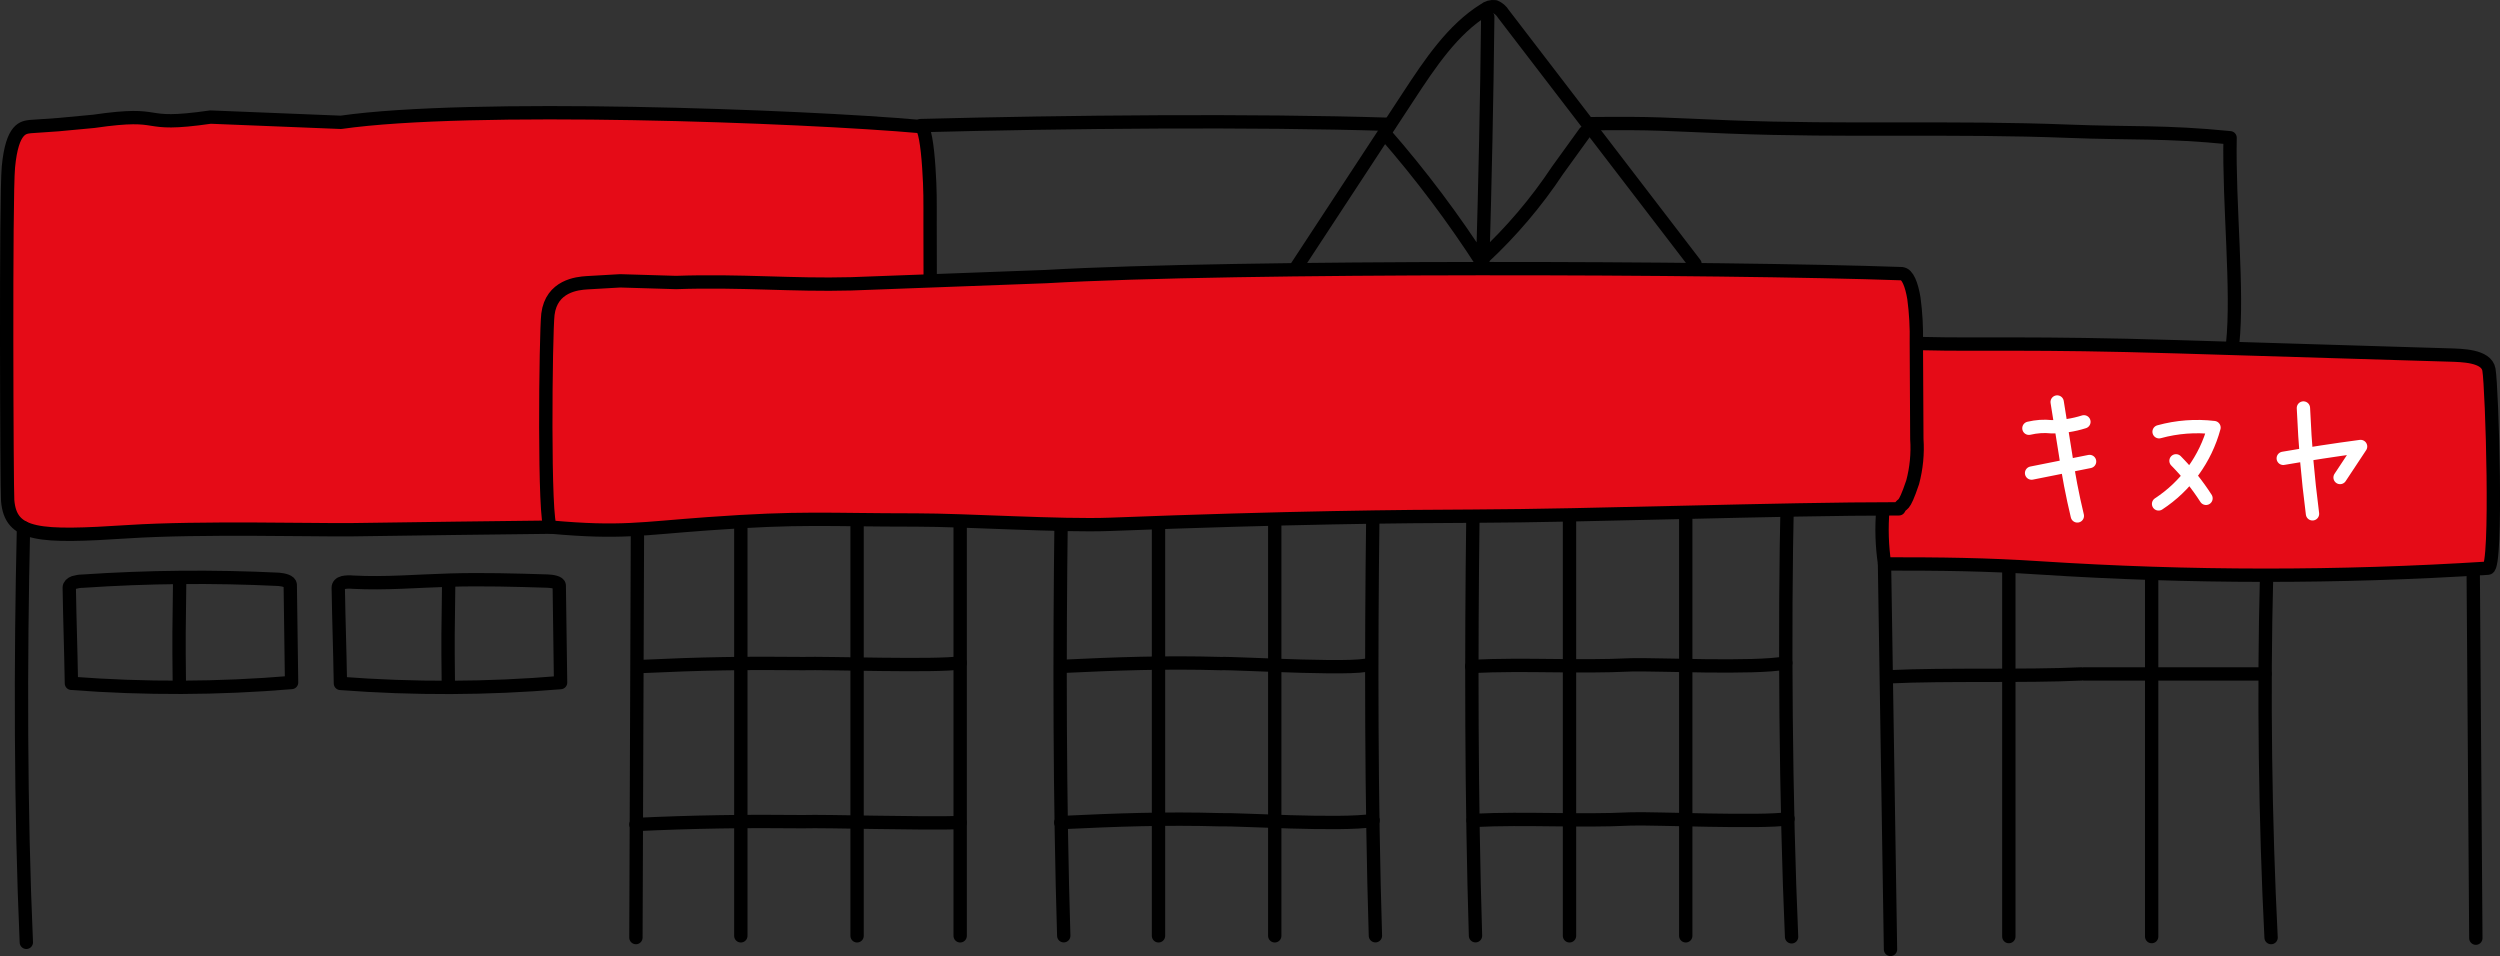
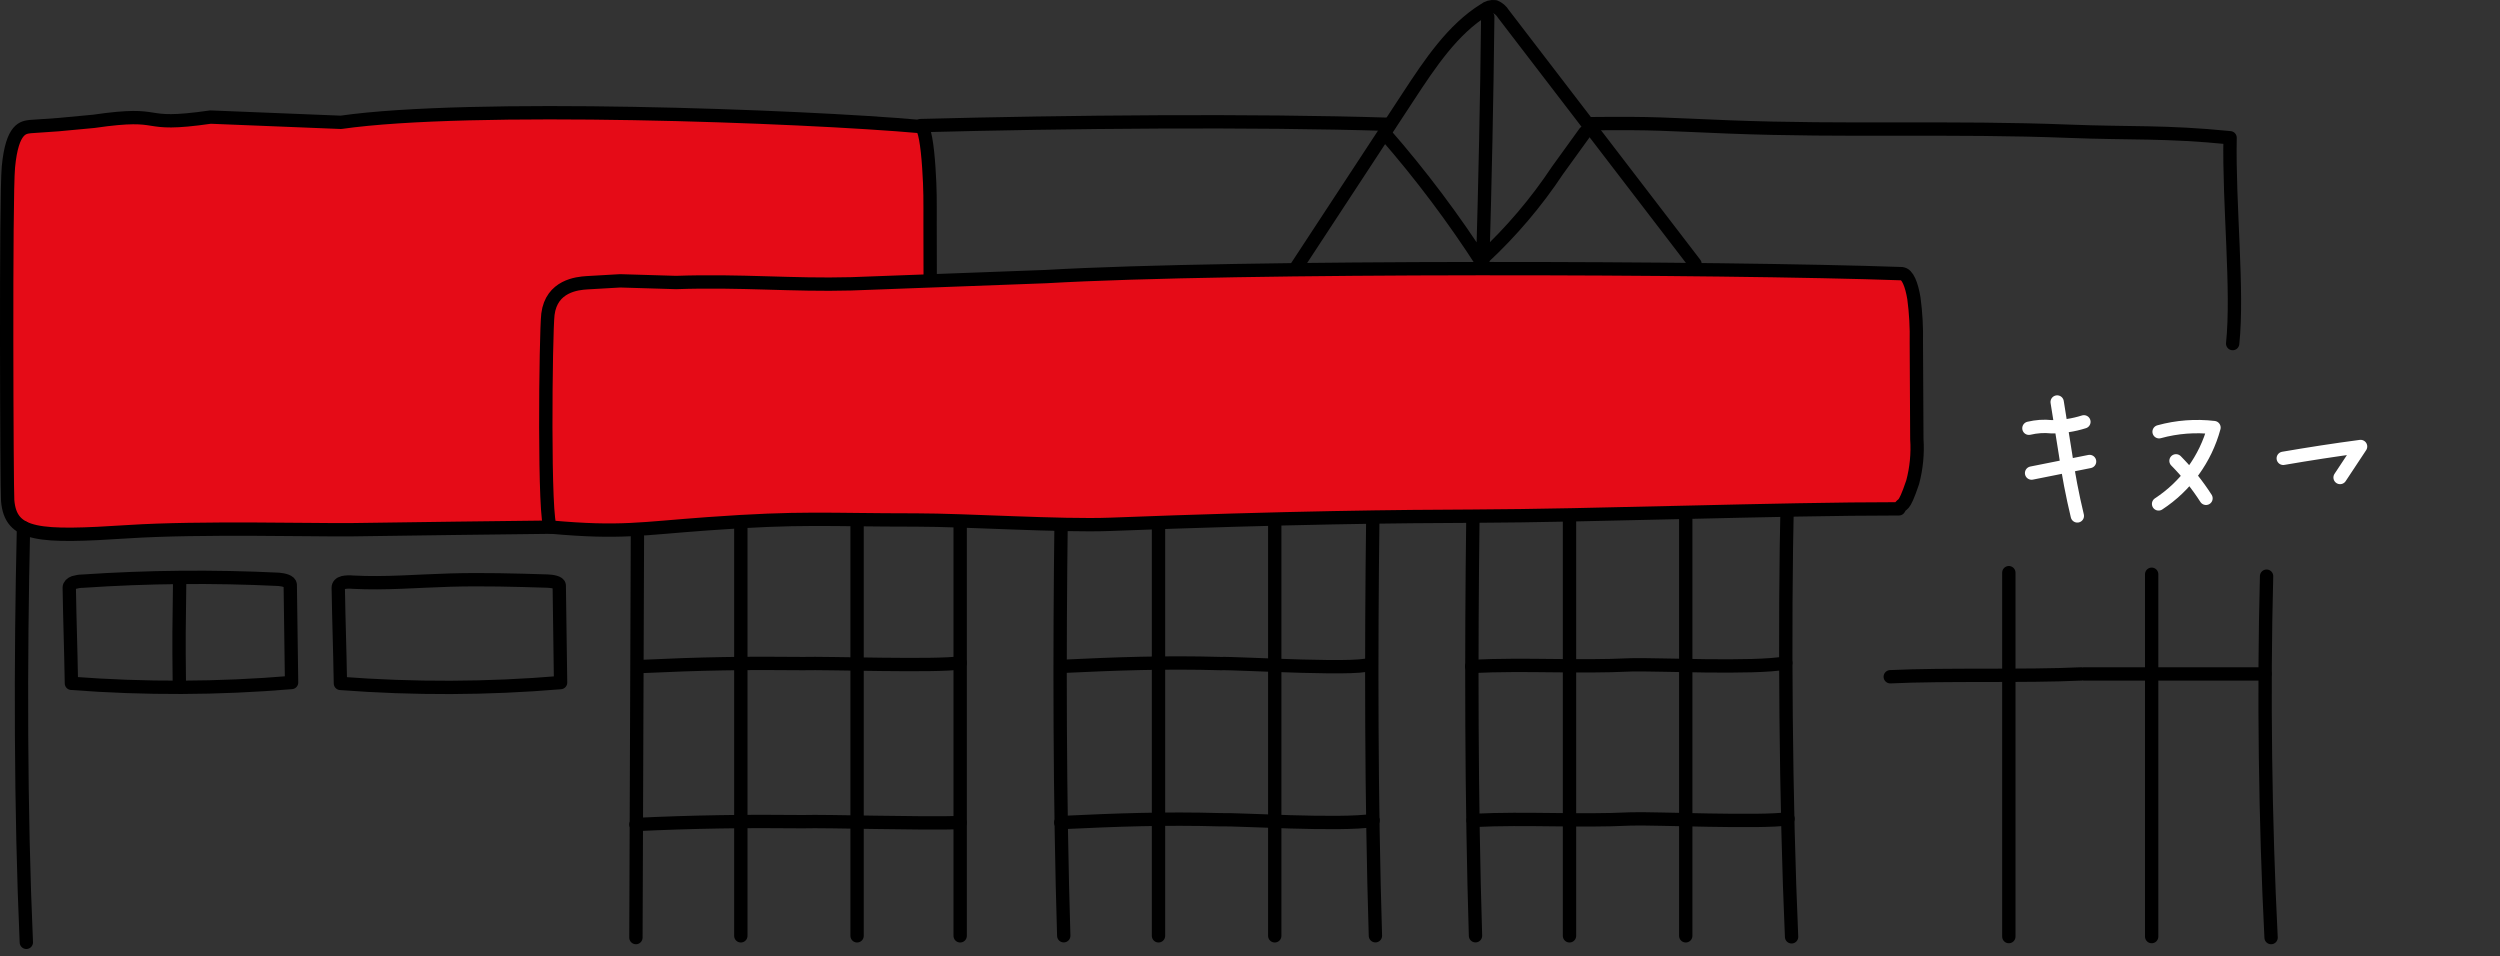
<svg xmlns="http://www.w3.org/2000/svg" id="_レイヤー_2" viewBox="0 0 300 114.73">
  <rect x="0" y="0" width="300" height="114.73" fill="#333333" stroke="none" />
  <defs>
    <style>.cls-1{fill:#e50b17;fill-rule:evenodd;}.cls-1,.cls-2,.cls-3{stroke-linecap:round;stroke-linejoin:round;stroke-width:1.6px;}.cls-1,.cls-3{stroke:#000;}.cls-2{stroke:#fff;}.cls-2,.cls-3{fill:none;}</style>
  </defs>
  <g id="_レイヤー_1-2">
    <g id="_グループ_4418">
-       <line id="_線_135" class="cls-3" x1="296.75" y1="63.58" x2="297.1" y2="112.58" />
      <path id="_パス_6127" class="cls-3" d="m271.99,69.14c-.37,13.89-.16,29.5.54,43.37" />
      <line id="_線_136" class="cls-3" x1="258.2" y1="68.91" x2="258.2" y2="112.39" />
      <line id="_線_137" class="cls-3" x1="241.06" y1="68.72" x2="241.06" y2="112.39" />
      <g id="_グループ_4417">
        <path id="_パス_6106" class="cls-1" d="m110.49,15.19c-14.41-1.28-54.16-2.73-69.58-.51l-15.65-.63c-8.98,1.3-5.03-.79-14.01.51l-4.27.4-3.35.23c-.76.11-2.17.08-2.62,4.84-.34,3.59-.19,38.81-.09,40.02.35,4.3,3.72,4.45,14.51,3.75,8.5-.55,22.63-.18,26.59-.23,7.47-.11,18.4-.25,24.06-.31,9.78-.1,34.29-2.81,44.12-2.81.32-1.56.32.45,1.11-5.35.3-2.88.42-5.79.34-8.69l-.04-19.47c0-2.99.03-4.05-.15-6.8s-.52-4.91-.98-4.95Z" />
-         <path id="_パス_6106-2" class="cls-1" d="m230.7,41.23c6.93.18,13.14-.15,30.56.38l26.31.8,6.36.19c1.47.05,4.44.07,4.74,1.75.38,2.18,1.03,23.76-.1,23.83-17.9,1.14-35.85,1.13-53.74-.03-6.56-.43-11.92-.48-18.68-.48-.32-2.16-.39-4.34-.2-6.51" />
        <path id="_パス_6127-2" class="cls-3" d="m214.48,59.54c-.37,15.85-.19,37.06.51,52.88" />
        <path id="_パス_6126" class="cls-3" d="m127.34,61.94c-.21,16.33-.19,34.03.31,50.35" />
        <path id="_パス_6126-2" class="cls-3" d="m176.75,61.94c-.21,16.33-.19,34.03.31,50.35" />
        <path id="_パス_6126-3" class="cls-3" d="m164.74,61.94c-.21,16.33-.19,34.03.31,50.35" />
        <line id="_線_138" class="cls-3" x1="76.49" y1="64.35" x2="76.31" y2="112.51" />
-         <line id="_線_139" class="cls-3" x1="226.14" y1="67.66" x2="226.86" y2="113.93" />
        <path id="_パス_6127-3" class="cls-3" d="m2.82,63.32c-.37,15.85-.36,33.94.34,49.76" />
        <line id="_線_140" class="cls-3" x1="102.85" y1="62.85" x2="102.85" y2="112.3" />
        <line id="_線_141" class="cls-3" x1="88.9" y1="62.85" x2="88.9" y2="112.3" />
        <line id="_線_142" class="cls-3" x1="115.22" y1="62" x2="115.22" y2="112.3" />
        <g id="_グループ_4416">
          <g id="_グループ_4413">
            <path id="_パス_6158" class="cls-2" d="m243.47,51.39c.89-.21,1.8-.28,2.71-.18,1.32.01,2.63-.19,3.89-.59" />
            <path id="_パス_6159" class="cls-2" d="m243.79,56.77l6.96-1.39" />
            <path id="_パス_6160" class="cls-2" d="m246.86,48.24l.99,6.21c.36,2.51.84,5,1.43,7.46" />
          </g>
          <g id="_グループ_4414">
            <path id="_パス_6161" class="cls-2" d="m259.09,51.81c2.14-.59,4.38-.76,6.59-.5-1.02,3.77-3.39,7.03-6.65,9.16" />
            <path id="_パス_6162" class="cls-2" d="m261.12,55.3c1.35,1.37,2.56,2.88,3.6,4.5" />
          </g>
          <g id="_グループ_4415">
            <path id="_パス_6163" class="cls-2" d="m273.99,55c3.09-.53,6.18-1.01,9.28-1.42l-2.46,3.72" />
-             <path id="_パス_6164" class="cls-2" d="m276.41,48.96c.22,4.77.49,7.97,1.09,12.7" />
          </g>
        </g>
        <path id="_パス_12153" class="cls-3" d="m77.16,79.97c6.72-.32,12.4-.42,19.2-.34,2.68-.09,16.15.37,18.86-.09" />
        <path id="_パス_12154" class="cls-3" d="m76.31,98.94c6.72-.32,13.24-.42,20.04-.34,2.68-.09,14.45.27,18.86.11" />
        <line id="_線_143" class="cls-3" x1="152.97" y1="61.93" x2="152.97" y2="112.3" />
        <line id="_線_144" class="cls-3" x1="139.02" y1="61.93" x2="139.02" y2="112.3" />
        <path id="_パス_12155" class="cls-3" d="m127.29,79.97c6.72-.32,12.48-.53,19.2-.34,1.7-.09,18.33.95,18-.09" />
        <path id="_パス_12156" class="cls-3" d="m127.29,98.71c6.72-.32,12.48-.53,19.2-.34,1.7-.09,14.38.73,18.28.08" />
        <line id="_線_145" class="cls-3" x1="202.29" y1="61.93" x2="202.29" y2="112.3" />
        <line id="_線_146" class="cls-3" x1="188.34" y1="61.93" x2="188.34" y2="112.3" />
        <path id="_パス_12157" class="cls-3" d="m176.6,79.97c6.72-.32,12.46.13,19.18-.19,2.7-.09,14.81.49,18.51-.23" />
        <path id="_パス_12158" class="cls-3" d="m176.77,98.45c6.72-.32,12.29.14,19.01-.18,2.7-.09,15.6.48,18.78-.02" />
        <path id="_パス_12159" class="cls-3" d="m226.83,81.21c6.72-.32,16.21-.02,22.92-.34-.16,0,22.04,0,22.04,0" />
        <path id="_パス_6106-3" class="cls-1" d="m228.22,32.84c-21.4-.76-79.8-.97-102.7.35l-23.38.87c-7.07.19-13.25-.43-21.01-.16l-6.71-.2-3.99.23c-1.13.07-4.25.36-4.68,3.78-.27,2.18-.52,25.46.34,25.54,8.44.76,10.77.18,18.85-.4,11.39-.82,13.98-.45,25.04-.45,5.89,0,17.33.74,23.21.52,21.58-.83,35.14-.95,43.55-.98,14.52-.06,36.54-.88,51.13-.88.48-.93.48.27,1.65-3.19.45-1.69.62-3.44.5-5.18l-.06-11.62c.04-1.76-.06-3.52-.29-5.26-.27-1.65-.77-2.94-1.45-2.96Z" />
        <path id="_パス_12160" class="cls-3" d="m190.93,14.84c7.9-.08,8.61.08,16.49.39,14.08.55,26.81-.03,40.88.52,7.32.29,11.52,0,19.31.78-.16,8.06.98,18.27.31,24.7" />
        <path id="_パス_12161" class="cls-3" d="m110.49,15.07c17.64-.46,39.73-.67,56.27-.15" />
        <path id="_パス_12162" class="cls-3" d="m155.46,32.23l13.55-20.66c2.6-3.97,5.32-8.05,9.12-10.4.36-.29.82-.42,1.28-.36.41.17.76.47.99.85l23,30" />
        <path id="_パス_12163" class="cls-3" d="m166.19,16.04c4.32,4.95,8.27,10.21,11.82,15.74-.17.25.07-.2-.09.05.29-9.94.5-19.87.61-29.81" />
        <path id="_パス_12164" class="cls-3" d="m190.19,15.89l-3.28,4.54c-2.56,3.86-5.56,7.39-8.95,10.54" />
        <path id="_パス_12165" class="cls-3" d="m34.83,70.18c.06,5.37.1,6.36.16,11.72-8.79.74-17.62.77-26.42.1-.09-5.08-.17-6.41-.26-11.49,0-.27.24-.49.56-.61.34-.1.69-.16,1.04-.16,7.83-.53,15.69-.6,23.54-.22.56.05,1.37.22,1.37.65Z" />
        <path id="_パス_12166" class="cls-3" d="m21.56,69.74c-.07,6.04-.11,6.24-.04,12.28" />
-         <path id="_パス_12167" class="cls-3" d="m67.11,70.26c.06,5.37.1,6.27.16,11.65-8.79.74-17.62.77-26.42.1-.09-5.08-.17-6.41-.26-11.49,0-.29.21-.52.58-.61.38-.08.78-.09,1.16-.05,3.9.21,7.8-.14,11.71-.25,3.9-.11,7.77,0,11.66.12.52.02,1.41.14,1.41.53Z" />
-         <path id="_パス_12168" class="cls-3" d="m53.84,70.18c-.07,6.04-.11,5.8-.04,11.84" />
+         <path id="_パス_12167" class="cls-3" d="m67.11,70.26c.06,5.37.1,6.27.16,11.65-8.79.74-17.62.77-26.42.1-.09-5.08-.17-6.41-.26-11.49,0-.29.21-.52.58-.61.38-.08.78-.09,1.16-.05,3.9.21,7.8-.14,11.71-.25,3.9-.11,7.77,0,11.66.12.52.02,1.41.14,1.41.53" />
      </g>
    </g>
  </g>
</svg>